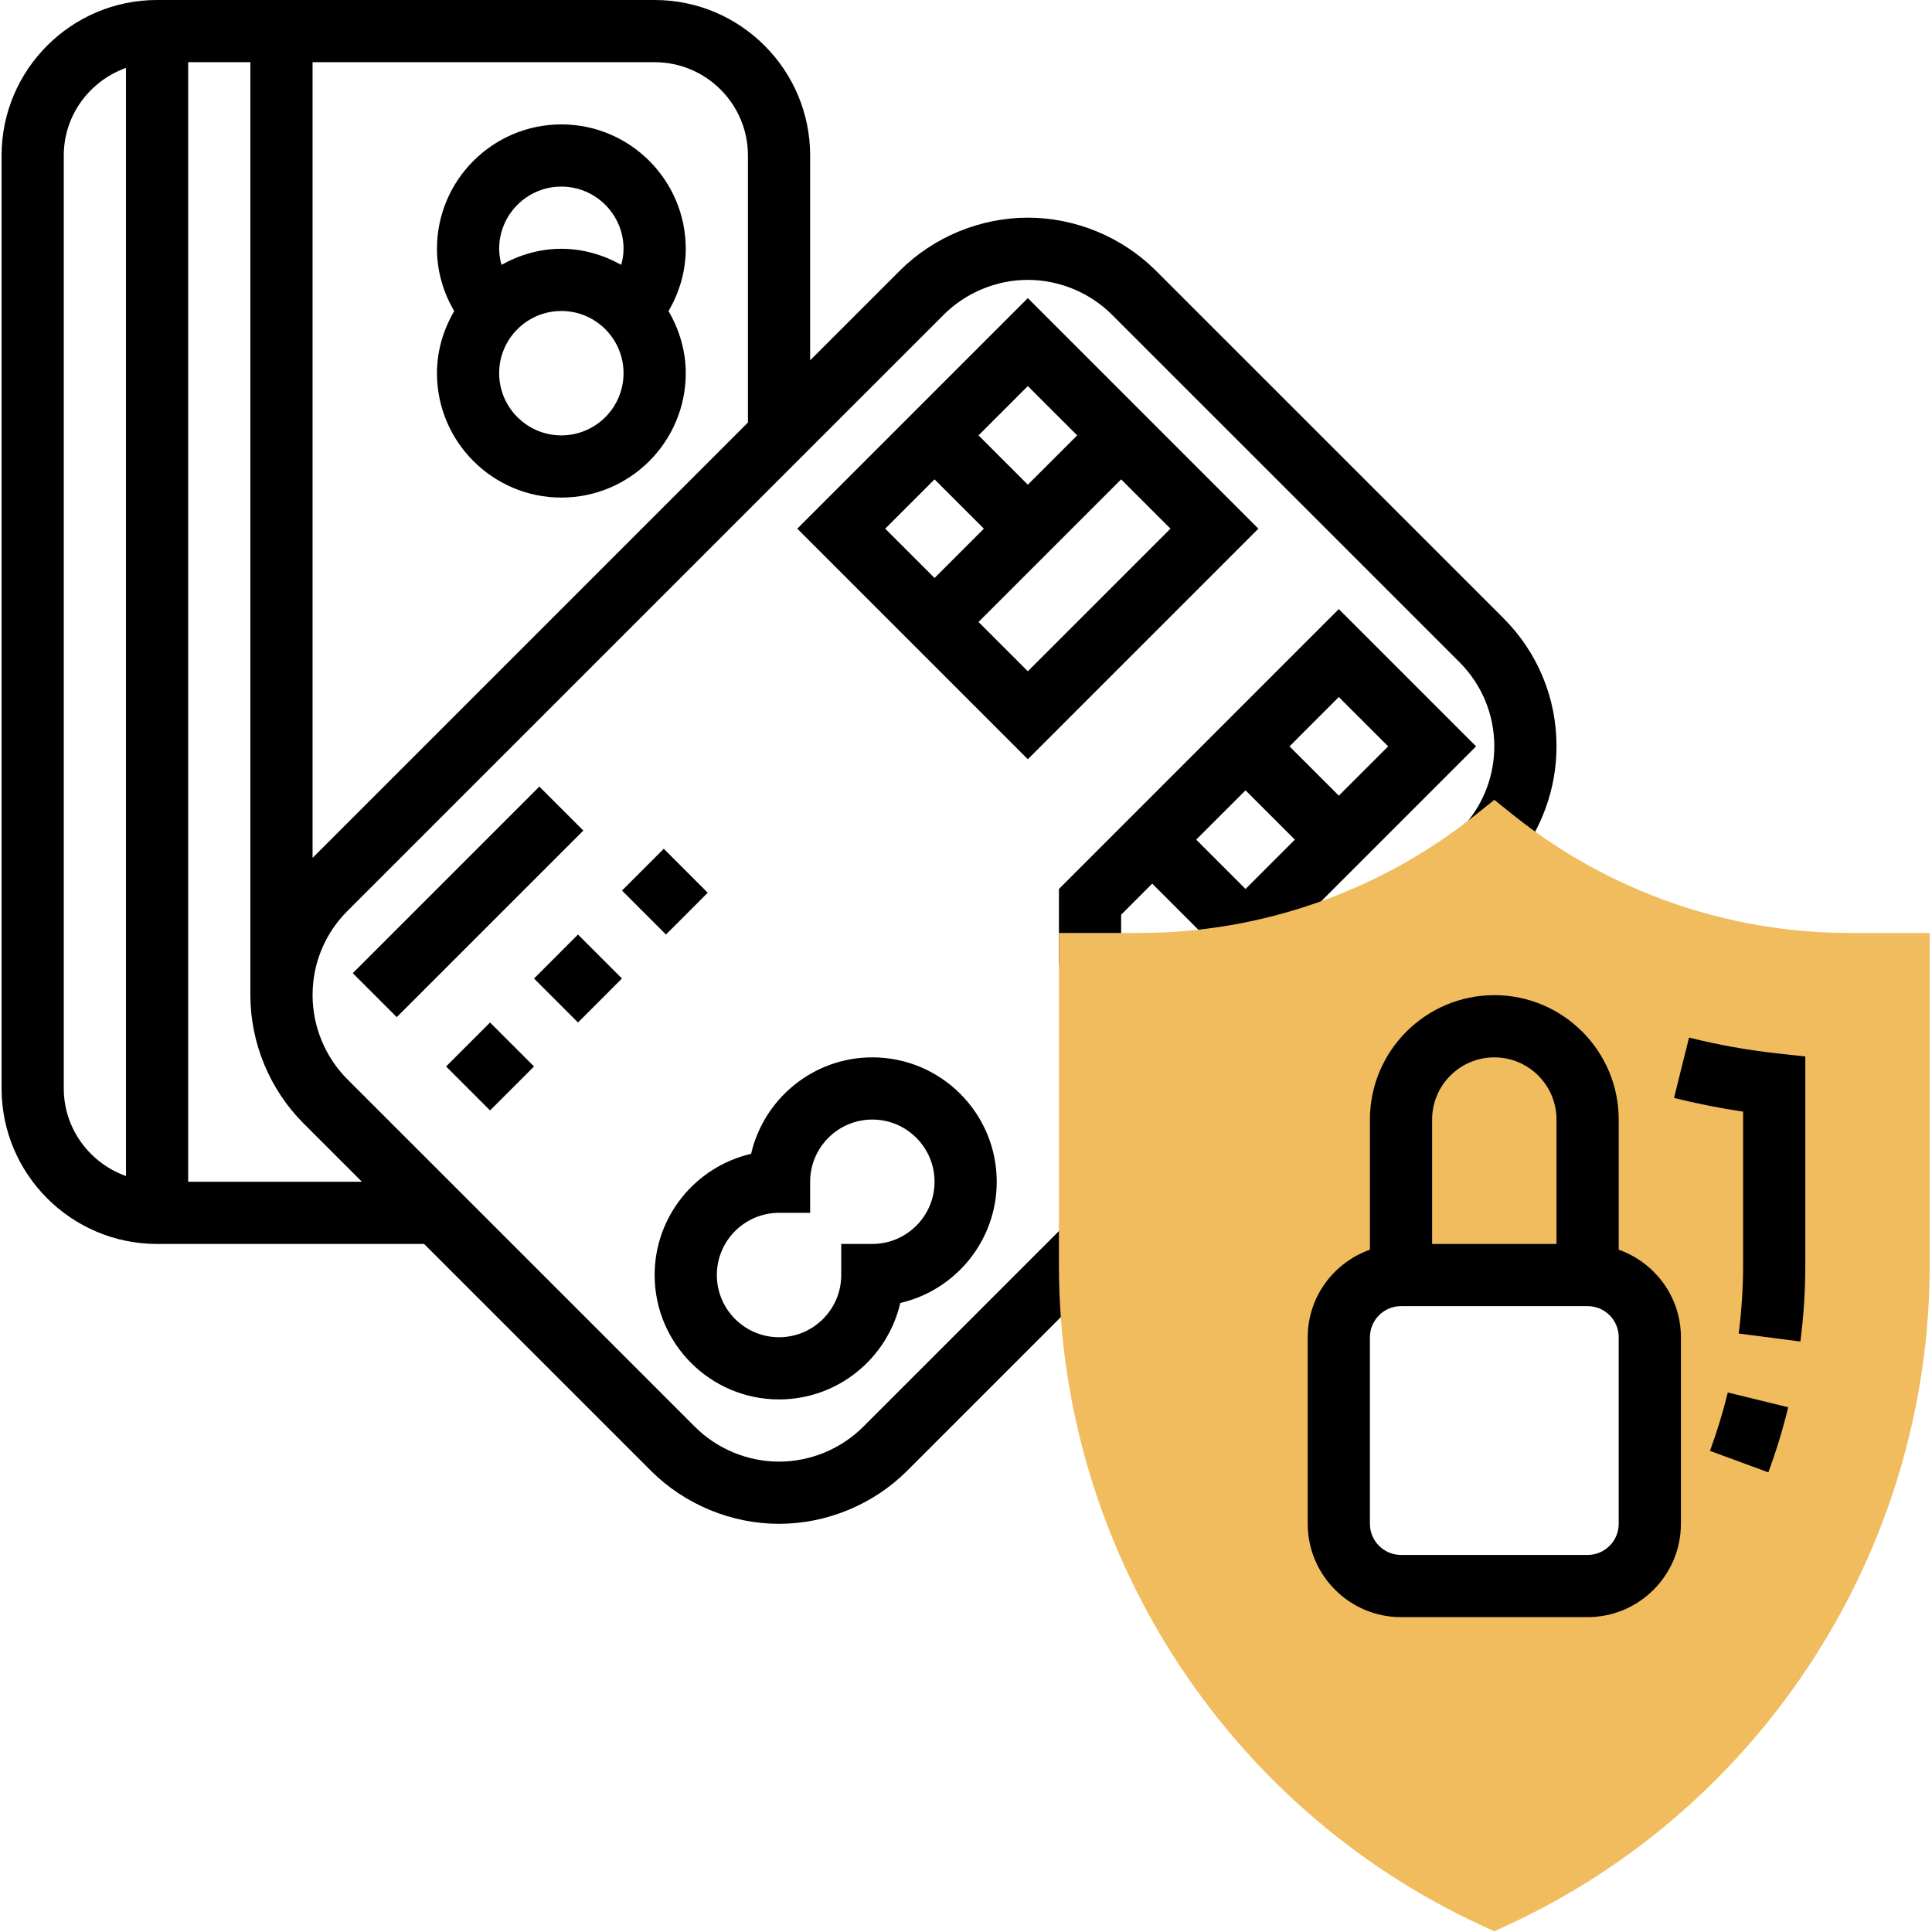
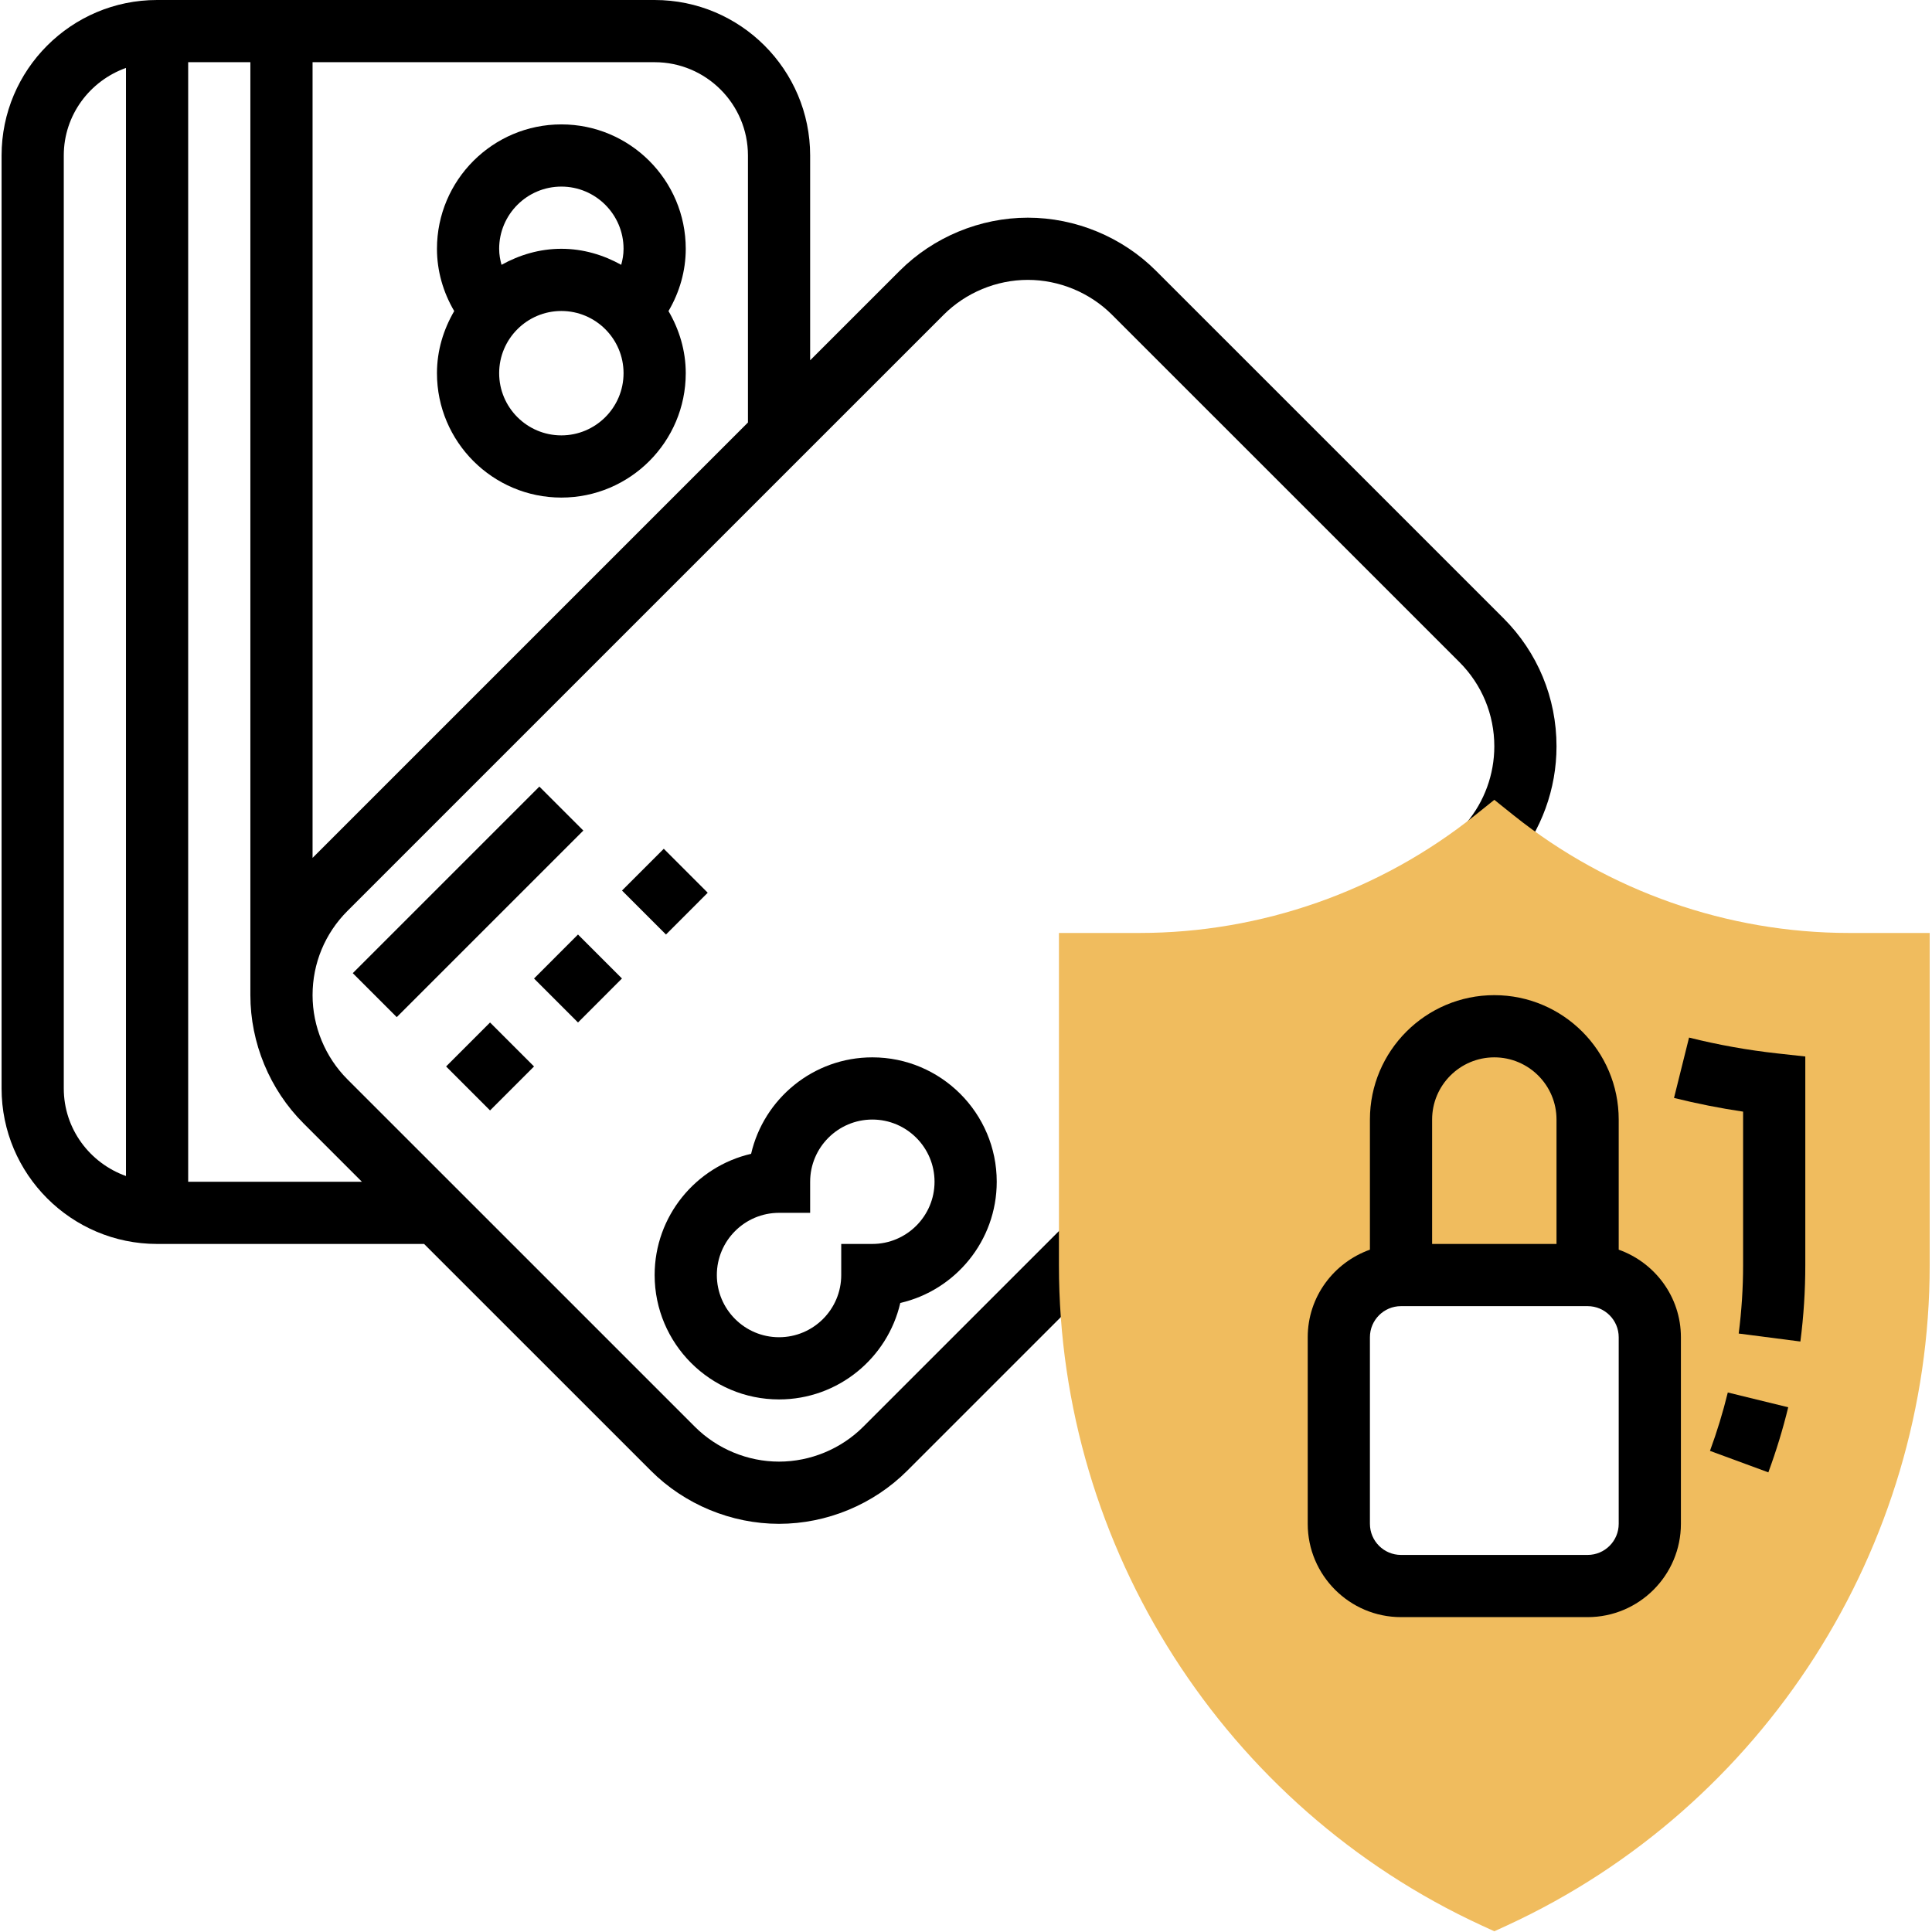
<svg xmlns="http://www.w3.org/2000/svg" width="88px" height="88px" viewBox="0 0 88 88" version="1.1">
  <title>0001</title>
  <g id="Page-1" stroke="none" stroke-width="1" fill="none" fill-rule="evenodd">
    <g id="0001" fill-rule="nonzero">
      <path d="M35.484,63.742 C32.36,63.742 29.818,61.201 29.818,58.076 C29.818,55.391 31.698,53.135 34.212,52.555 C34.792,50.041 37.048,48.161 39.734,48.161 C42.859,48.161 45.4,50.702 45.4,53.827 C45.4,56.513 43.521,58.769 41.007,59.348 C40.427,61.863 38.17,63.742 35.484,63.742 Z M35.484,55.243 C33.923,55.243 32.651,56.514 32.651,58.076 C32.651,59.639 33.923,60.909 35.484,60.909 C37.047,60.909 38.317,59.639 38.317,58.076 L38.317,56.66 L39.734,56.66 C41.296,56.66 42.567,55.389 42.567,53.827 C42.567,52.265 41.296,50.994 39.734,50.994 C38.172,50.994 36.901,52.265 36.901,53.827 L36.901,55.243 L35.484,55.243 Z" id="Shape" fill="#000000" />
      <polygon id="Path" fill="#000000" points="16.068 44.326 24.567 35.828 26.57 37.831 18.071 46.329" />
      <path d="M22.321,50.579 L20.319,48.576 L22.321,46.573 L24.324,48.576 L22.321,50.579 Z M26.327,46.573 L24.324,44.57 L26.327,42.566 L28.33,44.569 L26.327,46.573 Z M30.334,42.566 L28.331,40.563 L30.234,38.66 L32.236,40.663 L30.334,42.566 Z" id="Shape" fill="#000000" />
      <path d="M68.48,28.158 L52.654,12.334 C51.117,10.797 48.99,9.915 46.816,9.915 C44.644,9.915 42.516,10.797 40.98,12.334 L36.901,16.411 L36.901,7.082 C36.901,3.177 33.724,0 29.818,0 L7.154,0 C3.249,0 0.072,3.177 0.072,7.082 L0.072,49.577 C0.072,53.483 3.249,56.66 7.154,56.66 L19.317,56.66 L29.648,66.99 C31.184,68.527 33.312,69.408 35.484,69.408 C37.658,69.408 39.785,68.527 41.322,66.99 L50.651,57.661 L48.649,55.658 L39.319,64.987 C38.309,65.997 36.913,66.575 35.484,66.575 C34.057,66.575 32.66,65.997 31.651,64.987 L15.825,49.162 C14.815,48.153 14.237,46.756 14.237,45.328 C14.237,43.88 14.801,42.518 15.825,41.493 L42.983,14.337 C43.992,13.328 45.389,12.748 46.816,12.748 C48.245,12.748 49.641,13.328 50.651,14.337 L66.477,30.161 C67.5,31.186 68.064,32.548 68.064,33.996 C68.064,35.267 67.615,36.505 66.796,37.478 L68.968,39.298 C70.213,37.815 70.897,35.931 70.897,33.996 C70.897,31.79 70.039,29.717 68.48,28.158 L68.48,28.158 Z M5.738,53.566 C4.094,52.98 2.905,51.421 2.905,49.577 L2.905,7.082 C2.905,5.239 4.094,3.68 5.738,3.094 L5.738,53.566 Z M16.484,53.827 L8.571,53.827 L8.571,2.833 L11.404,2.833 L11.404,45.328 C11.404,47.501 12.285,49.629 13.822,51.165 L16.484,53.827 Z M34.068,19.244 L14.237,39.075 L14.237,2.833 L29.818,2.833 C32.162,2.833 34.068,4.74 34.068,7.082 L34.068,19.244 Z" id="Shape" fill="#000000" />
-       <path d="M60.981,27.743 L48.233,40.492 L48.233,43.911 L51.066,43.911 L51.066,41.665 L52.482,40.248 L54.73,42.495 L54.577,42.646 L56.58,44.649 L67.234,33.996 L60.981,27.743 Z M56.732,40.492 L54.485,38.245 L56.732,35.999 L58.979,38.245 L56.732,40.492 Z M58.735,33.996 L60.981,31.749 L63.229,33.996 L60.981,36.242 L58.735,33.996 Z" id="Shape" fill="#000000" />
-       <path d="M46.816,13.578 L36.315,24.08 L46.816,34.582 L57.318,24.08 L46.816,13.578 Z M46.816,17.585 L49.064,19.831 L46.816,22.077 L44.57,19.831 L46.816,17.585 Z M40.32,24.08 L42.567,21.834 L44.814,24.08 L42.567,26.327 L40.32,24.08 Z M44.57,28.33 L51.066,21.834 L53.313,24.08 L46.816,30.576 L44.57,28.33 Z" id="Shape" fill="#000000" />
      <path d="M25.569,5.666 C22.445,5.666 19.903,8.207 19.903,11.332 C19.903,12.334 20.182,13.307 20.689,14.169 C20.202,15.005 19.903,15.963 19.903,16.998 C19.903,20.123 22.445,22.664 25.569,22.664 C28.694,22.664 31.235,20.123 31.235,16.998 C31.235,15.963 30.936,15.005 30.449,14.169 C30.956,13.307 31.235,12.334 31.235,11.332 C31.235,8.207 28.694,5.666 25.569,5.666 Z M25.569,8.499 C27.131,8.499 28.402,9.77 28.402,11.332 C28.402,11.601 28.357,11.839 28.295,12.062 C27.483,11.611 26.562,11.332 25.569,11.332 C24.576,11.332 23.656,11.611 22.844,12.062 C22.782,11.839 22.736,11.601 22.736,11.332 C22.736,9.77 24.007,8.499 25.569,8.499 Z M25.569,19.831 C24.007,19.831 22.736,18.56 22.736,16.998 C22.736,15.436 24.007,14.165 25.569,14.165 C27.131,14.165 28.402,15.436 28.402,16.998 C28.402,18.56 27.131,19.831 25.569,19.831 Z" id="Shape" fill="#000000" />
      <path d="M84.217,42.495 C78.688,42.495 73.266,40.593 68.949,37.14 L68.064,36.431 L67.179,37.14 C62.863,40.593 57.44,42.495 51.912,42.495 L48.233,42.495 L48.233,57.628 C48.233,70.499 55.784,82.3 67.47,87.694 L68.064,87.967 L68.658,87.694 C80.344,82.3 87.895,70.499 87.895,57.628 L87.895,42.495 L84.217,42.495 Z M75.146,69.408 C75.146,70.972 73.877,72.241 72.313,72.241 L63.814,72.241 C62.249,72.241 60.981,70.972 60.981,69.408 L60.981,60.909 C60.981,59.346 62.249,58.076 63.814,58.076 L72.313,58.076 C73.877,58.076 75.146,59.346 75.146,60.909 L75.146,69.408 Z" id="Shape" fill="#F0BC5E" />
      <path d="M73.73,56.921 L73.73,50.994 C73.73,47.869 71.189,45.328 68.064,45.328 C64.94,45.328 62.398,47.869 62.398,50.994 L62.398,56.921 C60.754,57.507 59.565,59.066 59.565,60.909 L59.565,69.408 C59.565,71.751 61.472,73.658 63.814,73.658 L72.313,73.658 C74.657,73.658 76.563,71.751 76.563,69.408 L76.563,60.909 C76.563,59.066 75.375,57.507 73.73,56.921 L73.73,56.921 Z M68.064,48.161 C69.626,48.161 70.897,49.432 70.897,50.994 L70.897,56.66 L65.231,56.66 L65.231,50.994 C65.231,49.432 66.502,48.161 68.064,48.161 Z M73.73,69.408 C73.73,70.19 73.096,70.825 72.313,70.825 L63.814,70.825 C63.033,70.825 62.398,70.19 62.398,69.408 L62.398,60.909 C62.398,60.128 63.033,59.493 63.814,59.493 L72.313,59.493 C73.096,59.493 73.73,60.128 73.73,60.909 L73.73,69.408 Z" id="Shape" fill="#000000" />
      <path d="M77.887,66.085 L80.546,67.064 C80.902,66.098 81.207,65.102 81.451,64.099 L78.699,63.426 C78.478,64.328 78.205,65.221 77.887,66.085 Z" id="Path" fill="#000000" />
      <path d="M80.967,47.983 C79.617,47.835 78.26,47.593 76.934,47.26 L76.249,50.01 C77.284,50.267 78.34,50.477 79.396,50.634 L79.396,57.626 C79.396,58.663 79.328,59.711 79.195,60.741 L82.005,61.104 C82.154,59.955 82.229,58.785 82.229,57.628 L82.229,48.122 L80.967,47.983 Z" id="Path" fill="#000000" />
    </g>
  </g>
</svg>